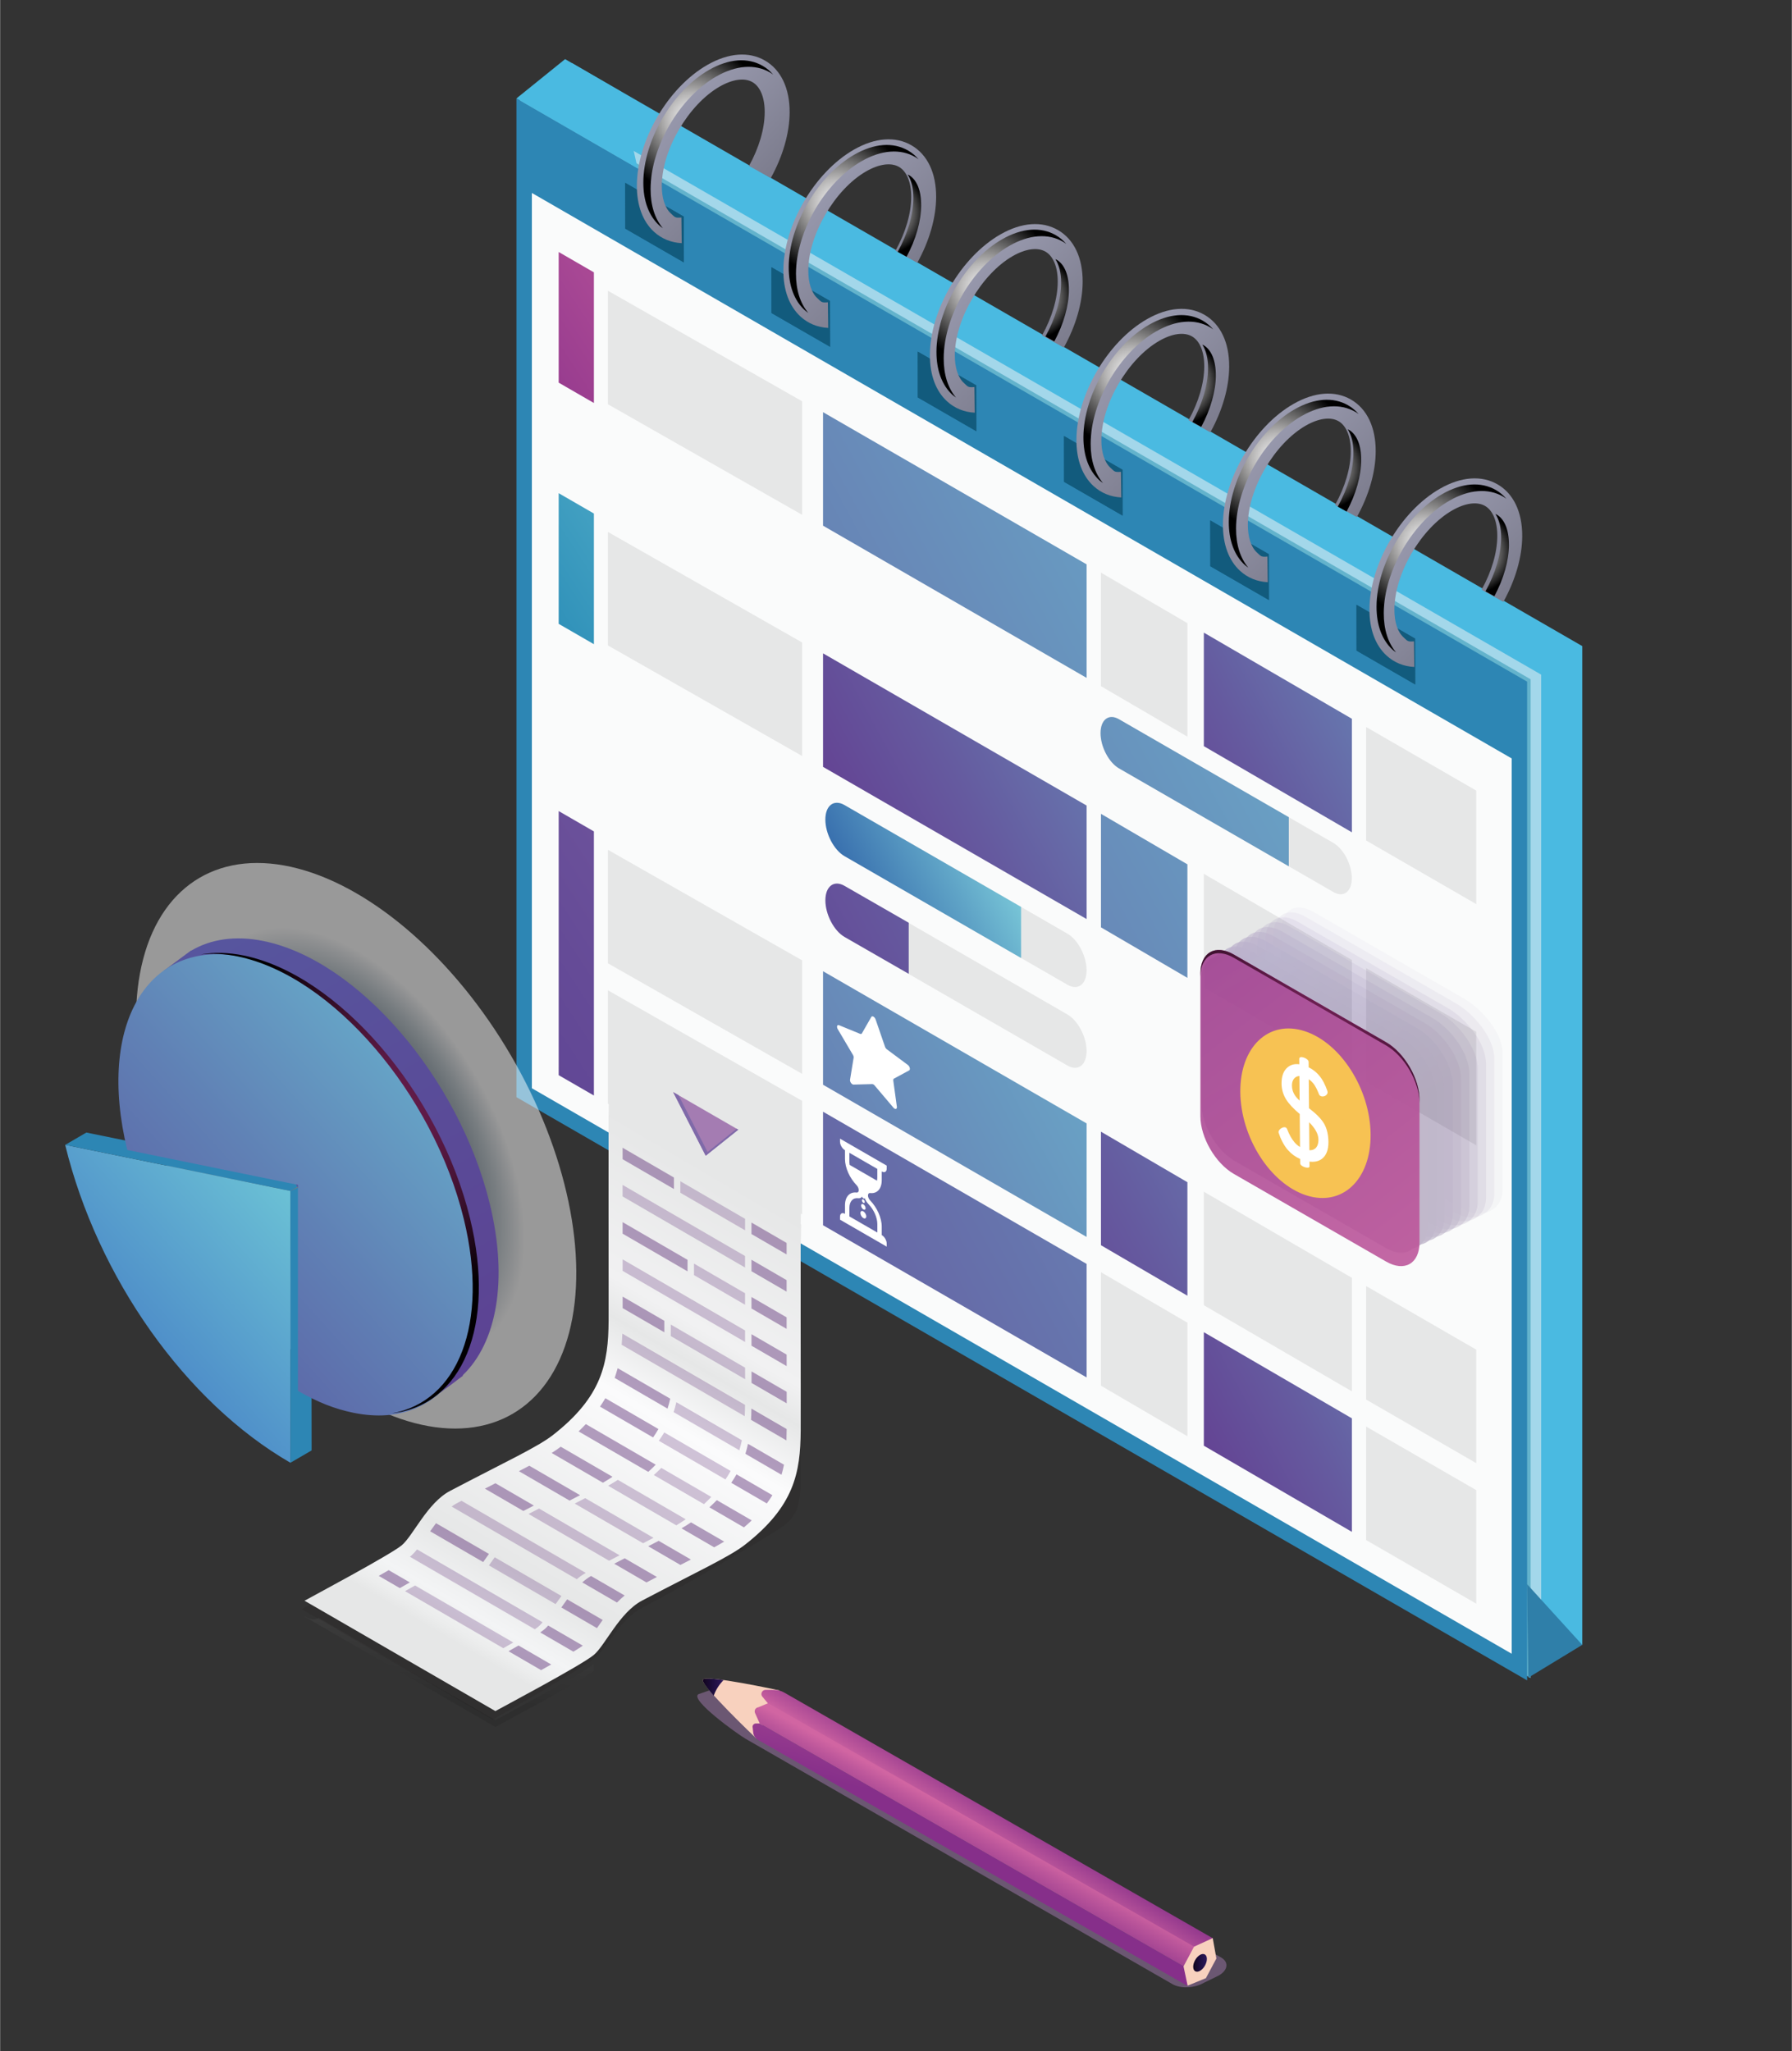
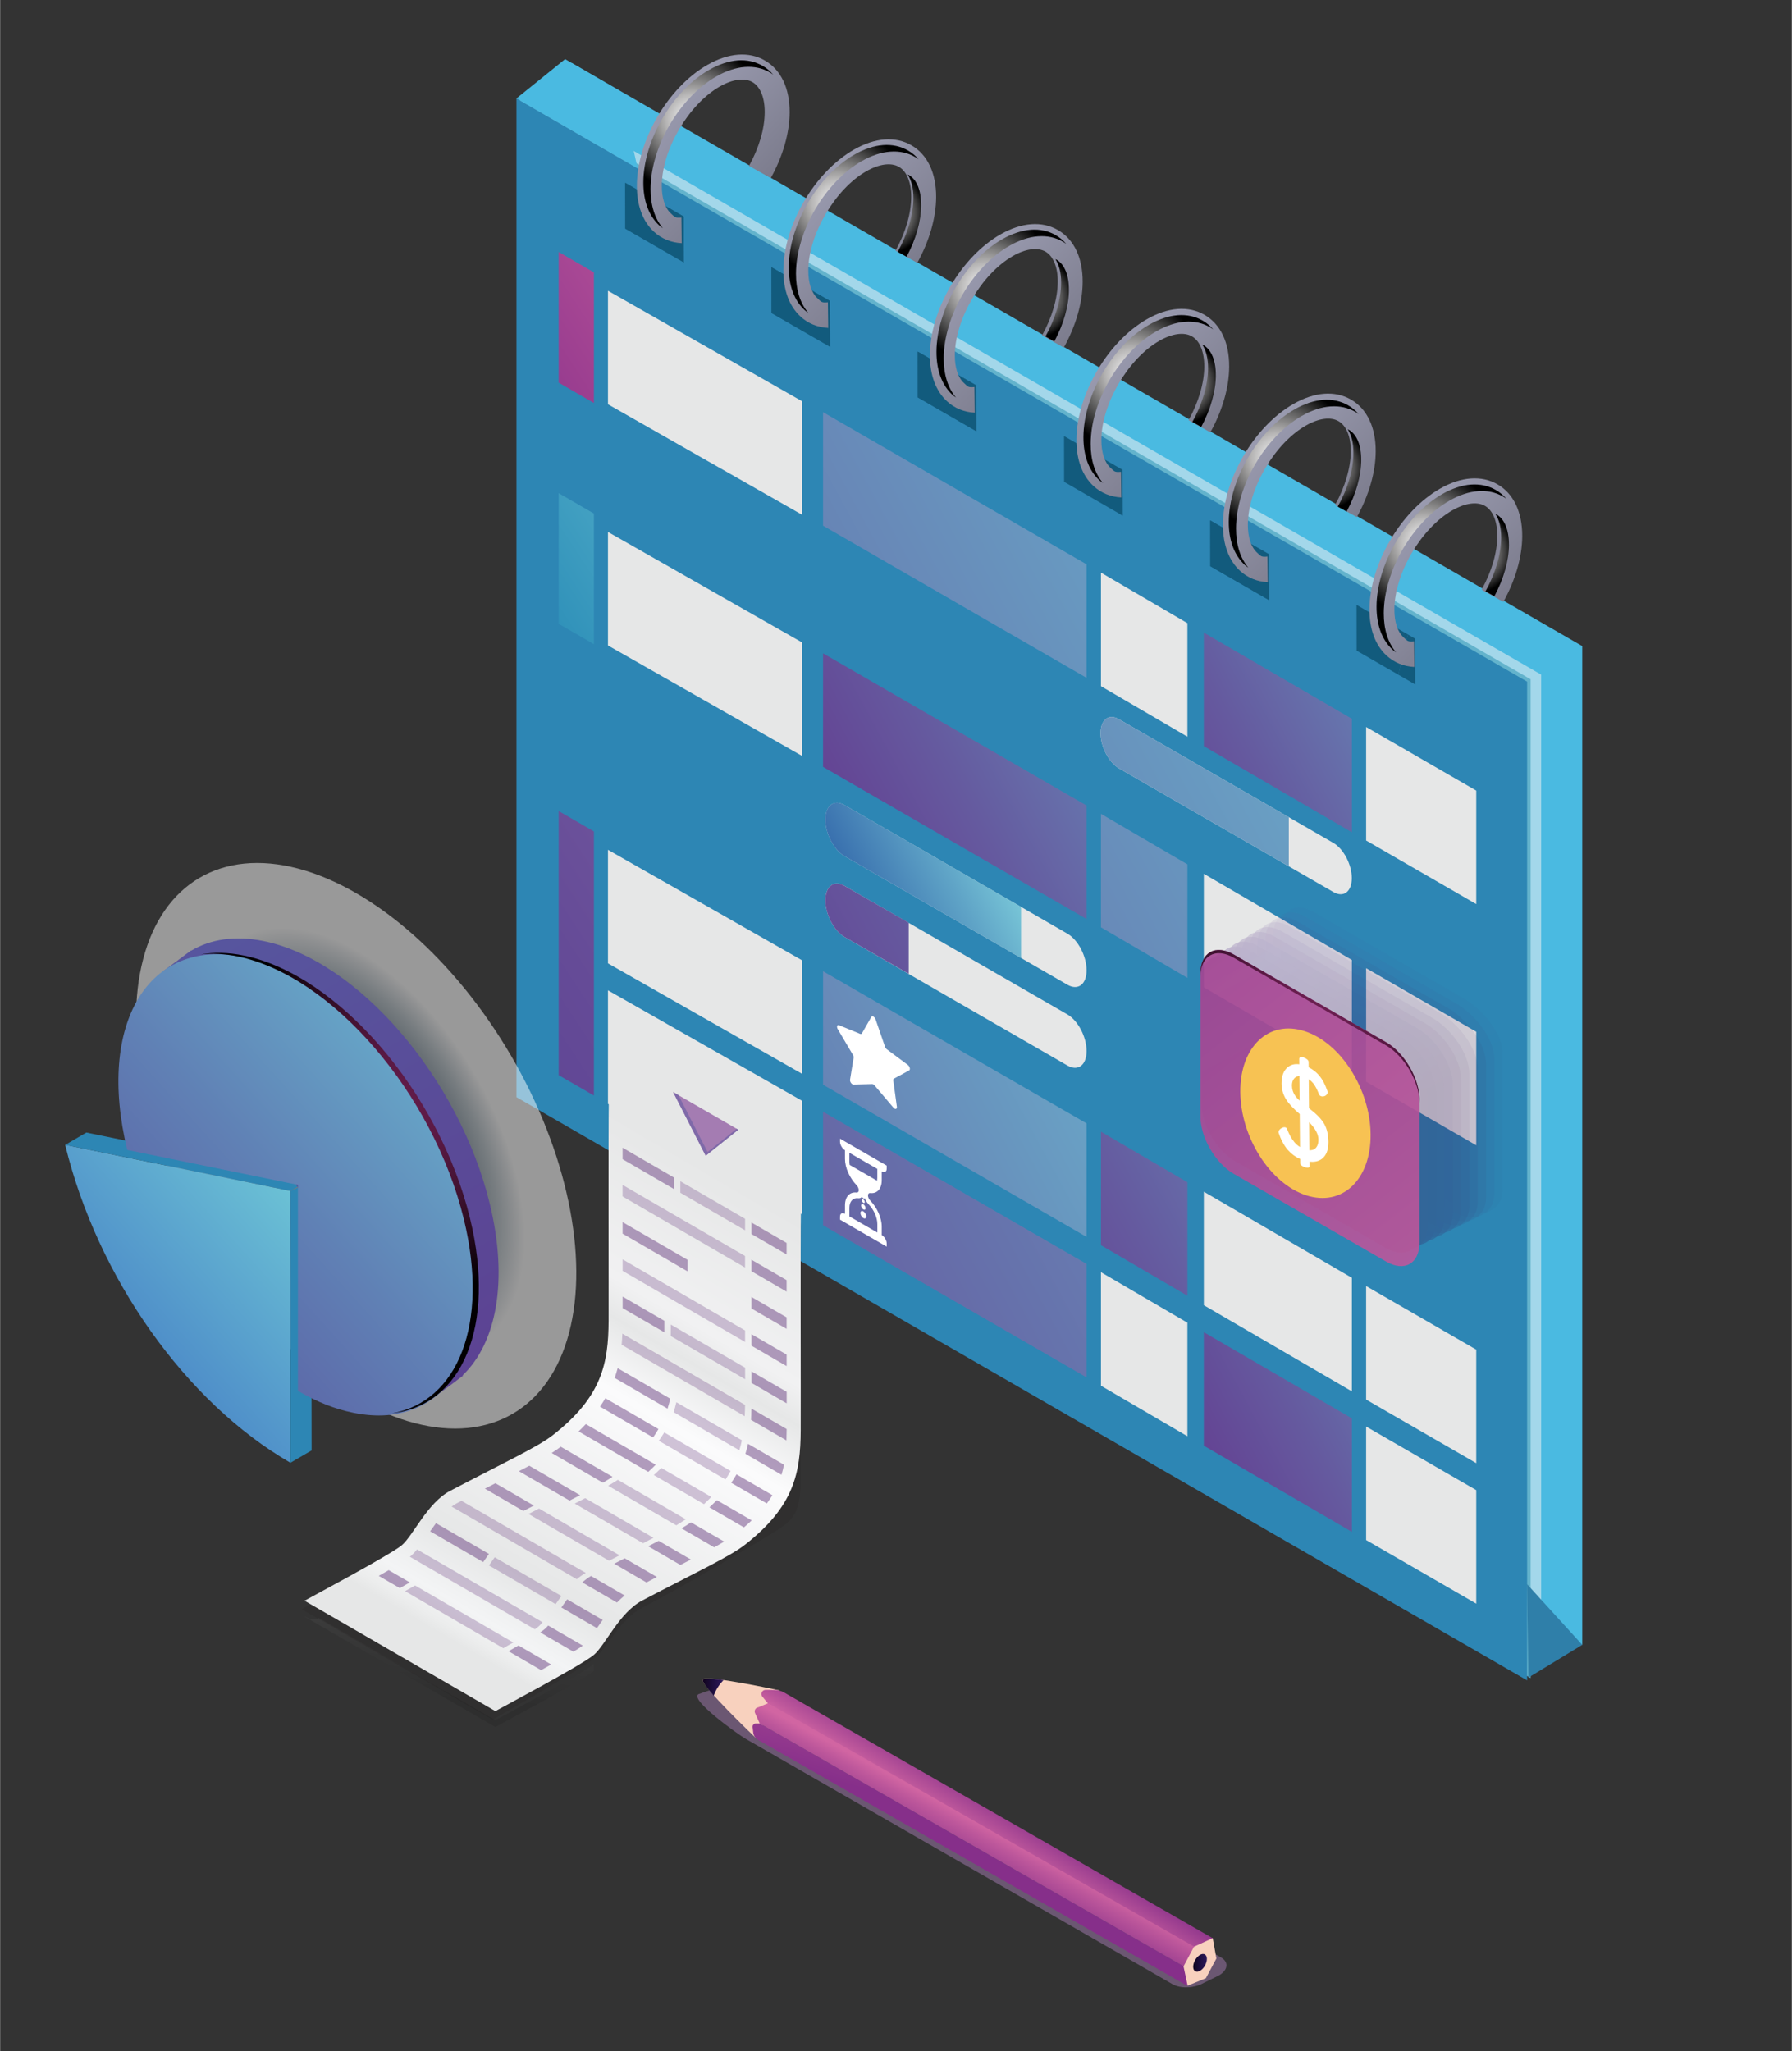
<svg xmlns="http://www.w3.org/2000/svg" xmlns:xlink="http://www.w3.org/1999/xlink" width="26.85cm" height="30.73cm" viewBox="0 0 761.06 871.18">
  <rect x="0" y="0" width="761.06" height="871.18" fill="#333333" stroke="none" />
  <defs>
    <style>
      .bz {
        fill: url(#c);
      }

      .bz, .ca, .cb, .cc, .cd, .ce, .cf, .cg, .ch, .ci, .cj, .ck, .cl, .cm, .cn, .co, .cp, .cq, .cr, .cs, .ct, .cu, .cv, .cw, .cx, .cy, .cz, .da, .db, .dc, .dd, .de, .df, .dg, .dh, .di, .dj, .dk, .dl, .dm, .dn, .do, .dp, .dq, .dr, .ds, .dt, .du, .dv, .dw, .dx, .dy, .dz, .ea, .eb, .ec, .ed, .ee, .ef, .eg, .eh, .ei, .ej, .ek, .el, .em, .en, .eo, .ep, .eq, .er, .es, .et, .eu, .ev {
        stroke-width: 0px;
      }

      .ca {
        fill: url(#ar);
      }

      .ca, .cc, .ct, .db, .dp, .du, .ea, .ed, .eh, .en, .es, .eu {
        mix-blend-mode: screen;
      }

      .ew, .cr {
        fill: #125b7d;
      }

      .cb {
        fill: #f7c253;
      }

      .cc {
        fill: url(#ax);
      }

      .cd {
        fill: url(#br);
      }

      .ex {
        clip-path: url(#t);
      }

      .ce {
        fill: url(#i);
      }

      .ce, .cx {
        opacity: .9;
      }

      .cf {
        fill: url(#bg);
        opacity: .45;
      }

      .cg {
        fill: #4abae1;
      }

      .ch {
        fill: url(#by);
      }

      .ch, .er {
        mix-blend-mode: color-dodge;
      }

      .ci {
        fill: url(#bf);
        opacity: .36;
      }

      .cj {
        fill: url(#e);
      }

      .ey {
        clip-path: url(#z);
      }

      .ck {
        fill: url(#bd);
        opacity: .18;
      }

      .cl {
        fill: url(#g);
      }

      .cm {
        fill: #231e1f;
        opacity: .2;
      }

      .cm, .cv, .do, .ez, .ef, .fa {
        mix-blend-mode: multiply;
      }

      .fb {
        isolation: isolate;
      }

      .cn {
        fill: url(#ah);
      }

      .co {
        fill: url(#be);
        opacity: .27;
      }

      .cp {
        fill: url(#l);
      }

      .cq {
        fill: #e6e7e7;
      }

      .cs {
        fill: url(#b);
      }

      .ct {
        fill: url(#an);
      }

      .cu, .df {
        fill: #6b4083;
      }

      .cu, .do, .ef {
        opacity: .5;
      }

      .cv, .do {
        fill: #a47cb2;
      }

      .fc {
        clip-path: url(#ac);
      }

      .cw {
        fill: url(#ay);
      }

      .cx {
        fill: url(#bn);
      }

      .cy {
        fill: url(#bc);
        opacity: .09;
      }

      .cz {
        fill: url(#bi);
        opacity: .64;
      }

      .da {
        fill: url(#az);
      }

      .db {
        fill: url(#ba);
        opacity: .1;
      }

      .dc {
        fill: url(#n);
      }

      .dd {
        fill: url(#bv);
      }

      .de {
        fill: url(#bt);
      }

      .df, .ez {
        opacity: .3;
      }

      .dg {
        fill: url(#h);
      }

      .dh {
        fill: #fff;
      }

      .di {
        fill: url(#bp);
      }

      .dj {
        fill: url(#bx);
      }

      .dk {
        fill: #a3d7ea;
      }

      .dl {
        fill: url(#j);
      }

      .dm {
        fill: url(#bk);
        opacity: .82;
      }

      .dn {
        fill: url(#bm);
      }

      .dp {
        fill: url(#aw);
      }

      .dq {
        fill: url(#bw);
      }

      .dr {
        fill: url(#al);
      }

      .ds {
        fill: #f8d1be;
      }

      .fd {
        clip-path: url(#af);
      }

      .dt {
        fill: #7f6aa9;
      }

      .du {
        fill: url(#as);
      }

      .dv {
        fill: url(#bl);
        opacity: .91;
      }

      .dw {
        fill: url(#d);
      }

      .fe {
        clip-path: url(#q);
      }

      .dx {
        fill: url(#aj);
      }

      .dy {
        fill: url(#am);
      }

      .dz {
        fill: url(#bh);
        opacity: .55;
      }

      .ea {
        fill: url(#aq);
      }

      .eb {
        fill: url(#f);
      }

      .ec {
        fill: #63b3cc;
      }

      .ed {
        fill: url(#ao);
      }

      .ee {
        fill: url(#bq);
      }

      .ef {
        fill: url(#bu);
      }

      .eg {
        fill: url(#m);
      }

      .eh {
        fill: url(#av);
      }

      .ei {
        fill: url(#ai);
      }

      .ej {
        fill: url(#bb);
        opacity: 0;
      }

      .ek {
        fill: url(#ak);
      }

      .el {
        fill: url(#bj);
        opacity: .73;
      }

      .em {
        fill: #fafbfb;
      }

      .en {
        fill: url(#at);
      }

      .eo {
        fill: #2d86b4;
      }

      .ep {
        fill: url(#bs);
      }

      .eq {
        fill: url(#k);
      }

      .er {
        fill: url(#bo);
      }

      .es {
        fill: url(#au);
      }

      .ff {
        clip-path: url(#w);
      }

      .et {
        fill: url(#o);
      }

      .eu {
        fill: url(#ap);
      }

      .ev {
        fill: #2f7fa9;
      }
    </style>
    <linearGradient id="b" data-name="New Gradient Swatch copy 9" x1="179.1" y1="182.41" x2="328.28" y2="83.96" gradientUnits="userSpaceOnUse">
      <stop offset=".04" stop-color="#862f8a" />
      <stop offset=".29" stop-color="#953a8e" />
      <stop offset=".79" stop-color="#bd579b" />
      <stop offset="1" stop-color="#d165a2" />
    </linearGradient>
    <linearGradient id="c" data-name="New Gradient Swatch copy 26" x1="25.3" y1="438" x2="591.48" y2="130.47" gradientUnits="userSpaceOnUse">
      <stop offset=".03" stop-color="#63378d" />
      <stop offset=".31" stop-color="#655a9f" />
      <stop offset=".93" stop-color="#6ab5cf" />
      <stop offset="1" stop-color="#6bc1d5" />
    </linearGradient>
    <linearGradient id="d" data-name="New Gradient Swatch copy 26" x1="463.82" y1="353.96" x2="676.04" y2="238.69" xlink:href="#c" />
    <linearGradient id="e" data-name="New Gradient Swatch copy 26" x1="92.87" y1="562.39" x2="659.05" y2="254.86" xlink:href="#c" />
    <linearGradient id="f" data-name="New Gradient Swatch copy 7" x1="179.1" y1="284.85" x2="328.28" y2="186.39" gradientUnits="userSpaceOnUse">
      <stop offset=".04" stop-color="#1e83b1" />
      <stop offset=".29" stop-color="#2d8fb8" />
      <stop offset=".77" stop-color="#55afca" />
      <stop offset="1" stop-color="#6bc1d5" />
    </linearGradient>
    <linearGradient id="g" data-name="New Gradient Swatch copy 26" x1="332.52" y1="373.56" x2="571.73" y2="243.63" xlink:href="#c" />
    <linearGradient id="h" data-name="New Gradient Swatch copy 26" x1="106.12" y1="586.79" x2="672.3" y2="279.26" xlink:href="#c" />
    <linearGradient id="i" data-name="未命名漸層 57" x1="369.32" y1="387.33" x2="419.9" y2="359.85" gradientUnits="userSpaceOnUse">
      <stop offset="0" stop-color="#2663a8" />
      <stop offset=".63" stop-color="#509cc3" />
      <stop offset="1" stop-color="#6bc1d5" />
    </linearGradient>
    <linearGradient id="j" data-name="New Gradient Swatch copy 26" x1="285.28" y1="440.52" x2="608.82" y2="264.78" xlink:href="#c" />
    <linearGradient id="k" data-name="New Gradient Swatch copy 13" x1="125.59" y1="483.52" x2="396.4" y2="304.78" gradientUnits="userSpaceOnUse">
      <stop offset=".04" stop-color="#563c90" />
      <stop offset=".43" stop-color="#654b97" />
      <stop offset="1" stop-color="#8368a7" />
    </linearGradient>
    <linearGradient id="l" data-name="New Gradient Swatch copy 26" x1="124.89" y1="621.35" x2="530.52" y2="401.02" xlink:href="#c" />
    <linearGradient id="m" data-name="New Gradient Swatch copy 26" x1="400.38" y1="561.97" x2="657.49" y2="422.31" xlink:href="#c" />
    <linearGradient id="n" data-name="New Gradient Swatch copy 26" x1="149.92" y1="667.43" x2="716.1" y2="359.9" xlink:href="#c" />
    <linearGradient id="o" data-name="New Gradient Swatch copy 26" x1="488.35" y1="637.75" x2="693.93" y2="526.08" xlink:href="#c" />
    <clipPath id="q">
      <polygon id="r" data-name="SVGID" class="cr" points="601.02 271.24 576.15 256.89 576.18 276.34 601.06 290.69 601.02 271.24" />
    </clipPath>
    <clipPath id="t">
      <polygon id="u" data-name="SVGID" class="cr" points="538.9 235.39 514.02 221.05 514.06 240.5 538.93 254.84 538.9 235.39" />
    </clipPath>
    <clipPath id="w">
      <polygon id="x" data-name="SVGID" class="cr" points="476.77 199.54 451.9 185.2 451.93 204.65 476.8 218.99 476.77 199.54" />
    </clipPath>
    <clipPath id="z">
      <polygon id="aa" data-name="SVGID" class="cr" points="414.64 163.7 389.77 149.35 389.8 168.8 414.67 183.15 414.64 163.7" />
    </clipPath>
    <clipPath id="ac">
      <polygon id="ad" data-name="SVGID" class="cr" points="352.51 127.85 327.64 113.51 327.67 132.96 352.55 147.3 352.51 127.85" />
    </clipPath>
    <clipPath id="af">
      <polygon id="ag" data-name="SVGID" class="cr" points="290.38 92 265.51 77.66 265.55 97.11 290.42 111.45 290.38 92" />
    </clipPath>
    <linearGradient id="ah" x1="1592.51" y1="264" x2="1517.05" y2="192.19" gradientTransform="translate(-959.61 -9.36) rotate(.21)" gradientUnits="userSpaceOnUse">
      <stop offset="0" stop-color="#7d7d8e" />
      <stop offset=".53" stop-color="#9b9cb1" />
      <stop offset="1" stop-color="#d3d1d7" />
    </linearGradient>
    <linearGradient id="ai" x1="1530.14" y1="228.23" x2="1454.69" y2="156.42" xlink:href="#ah" />
    <linearGradient id="aj" x1="1467.78" y1="192.45" x2="1392.32" y2="120.64" xlink:href="#ah" />
    <linearGradient id="ak" x1="1405.41" y1="156.68" x2="1329.96" y2="84.86" xlink:href="#ah" />
    <linearGradient id="al" x1="1343.05" y1="120.9" x2="1267.59" y2="49.09" xlink:href="#ah" />
    <linearGradient id="am" x1="1280.68" y1="85.13" x2="1205.23" y2="13.31" xlink:href="#ah" />
    <radialGradient id="an" cx="1565.42" cy="234.19" fx="1565.42" fy="234.19" r="31.88" gradientTransform="translate(-959.61 -9.36) rotate(.21)" gradientUnits="userSpaceOnUse">
      <stop offset="0" stop-color="#fff" />
      <stop offset=".33" stop-color="#b7b6b6" />
      <stop offset="1" stop-color="#000" />
    </radialGradient>
    <radialGradient id="ao" cx="1586.14" cy="238.06" fx="1586.14" fy="238.06" r="17.61" xlink:href="#an" />
    <radialGradient id="ap" cx="1502.54" cy="198.45" fx="1502.54" fy="198.45" r="31.88" xlink:href="#an" />
    <radialGradient id="aq" cx="1523.26" cy="202.32" fx="1523.26" fy="202.32" r="17.61" xlink:href="#an" />
    <radialGradient id="ar" cx="1440.65" cy="162.71" fx="1440.65" fy="162.71" r="31.88" xlink:href="#an" />
    <radialGradient id="as" cx="1461.37" cy="166.58" fx="1461.37" fy="166.58" r="17.61" xlink:href="#an" />
    <radialGradient id="at" cx="1378.1" cy="126.64" fx="1378.1" fy="126.64" r="31.88" xlink:href="#an" />
    <radialGradient id="au" cx="1398.83" cy="130.51" fx="1398.83" fy="130.51" r="17.61" xlink:href="#an" />
    <radialGradient id="av" cx="1315.22" cy="90.91" fx="1315.22" fy="90.91" r="31.88" xlink:href="#an" />
    <radialGradient id="aw" cx="1335.95" cy="94.78" fx="1335.95" fy="94.78" r="17.61" xlink:href="#an" />
    <radialGradient id="ax" cx="1253.34" cy="55.17" fx="1253.34" fy="55.17" r="31.88" xlink:href="#an" />
    <linearGradient id="ay" x1="197.31" y1="716.74" x2="320.31" y2="507.2" gradientUnits="userSpaceOnUse">
      <stop offset=".06" stop-color="#e6e7e7" />
      <stop offset=".08" stop-color="#eceded" />
      <stop offset=".12" stop-color="#f3f4f5" />
      <stop offset=".22" stop-color="#e6e7e7" />
      <stop offset=".58" stop-color="#fbfbfc" />
      <stop offset=".69" stop-color="#e6e7e7" />
      <stop offset=".75" stop-color="#f1f1f2" />
      <stop offset="1" stop-color="#e6e7e7" />
    </linearGradient>
    <linearGradient id="az" x1="258.12" y1="565.67" x2="258.75" y2="564.6" gradientUnits="userSpaceOnUse">
      <stop offset=".06" stop-color="#e6e7e7" />
      <stop offset=".08" stop-color="#eceded" />
      <stop offset=".12" stop-color="#f3f4f5" />
      <stop offset=".22" stop-color="#e6e7e7" />
      <stop offset=".58" stop-color="#fbfbfc" />
      <stop offset=".69" stop-color="#e6e7e7" />
      <stop offset="1" stop-color="#e6e7e7" />
    </linearGradient>
    <linearGradient id="ba" data-name="Linear Gradient 1" x1="193.48" y1="664.75" x2="188.81" y2="721.56" gradientUnits="userSpaceOnUse">
      <stop offset="0" stop-color="#fff" />
      <stop offset="1" stop-color="#000" />
    </linearGradient>
    <linearGradient id="bb" x1="1578.09" y1="326.88" x2="1658.2" y2="479.63" gradientTransform="translate(-1047.69)" gradientUnits="userSpaceOnUse">
      <stop offset=".01" stop-color="#862f8a" />
      <stop offset=".43" stop-color="#51388e" />
      <stop offset=".9" stop-color="#3b1a5c" />
    </linearGradient>
    <linearGradient id="bc" x1="1574.82" y1="329.06" x2="1654.74" y2="481.45" xlink:href="#bb" />
    <linearGradient id="bd" x1="1571.55" y1="331.24" x2="1651.28" y2="483.26" xlink:href="#bb" />
    <linearGradient id="be" x1="1568.29" y1="333.42" x2="1647.82" y2="485.07" xlink:href="#bb" />
    <linearGradient id="bf" x1="1565.03" y1="335.59" x2="1644.37" y2="486.89" xlink:href="#bb" />
    <linearGradient id="bg" x1="1561.76" y1="337.77" x2="1640.92" y2="488.7" xlink:href="#bb" />
    <linearGradient id="bh" x1="1558.51" y1="339.95" x2="1637.47" y2="490.51" xlink:href="#bb" />
    <linearGradient id="bi" x1="1555.25" y1="342.12" x2="1634.02" y2="492.32" xlink:href="#bb" />
    <linearGradient id="bj" x1="1552" y1="344.29" x2="1630.57" y2="494.13" xlink:href="#bb" />
    <linearGradient id="bk" x1="1548.74" y1="346.47" x2="1627.13" y2="495.94" xlink:href="#bb" />
    <linearGradient id="bl" x1="1545.49" y1="348.64" x2="1623.69" y2="497.74" xlink:href="#bb" />
    <linearGradient id="bm" x1="1542.25" y1="350.8" x2="1620.25" y2="499.55" xlink:href="#bb" />
    <linearGradient id="bn" data-name="New Gradient Swatch copy 9" x1="1410.87" y1="223.77" x2="1714.15" y2="611.29" gradientTransform="translate(-1047.69)" xlink:href="#b" />
    <radialGradient id="bo" cx="1604.05" cy="435.99" fx="1604.05" fy="435.99" r="87.58" gradientTransform="translate(-1047.69)" gradientUnits="userSpaceOnUse">
      <stop offset="0" stop-color="#6e2053" />
      <stop offset=".17" stop-color="#681e4e" />
      <stop offset=".37" stop-color="#591943" />
      <stop offset=".6" stop-color="#3f1230" />
      <stop offset=".84" stop-color="#1c0716" />
      <stop offset="1" stop-color="#020002" />
    </radialGradient>
    <linearGradient id="bp" data-name="New Gradient Swatch copy 9" x1="2325.56" y1="761.2" x2="2336.94" y2="779.63" gradientTransform="translate(2751) rotate(-180) scale(1 -1)" xlink:href="#b" />
    <linearGradient id="bq" data-name="New Gradient Swatch copy 9" x1="2344.68" y1="795.11" x2="2333.84" y2="775.06" gradientTransform="translate(2751) rotate(-180) scale(1 -1)" xlink:href="#b" />
    <linearGradient id="br" data-name="New Gradient Swatch copy 9" x1="2335.54" y1="774.41" x2="2320.68" y2="714.96" gradientTransform="translate(2751) rotate(-180) scale(1 -1)" xlink:href="#b" />
    <linearGradient id="bs" x1="2443.7" y1="716.55" x2="2452.57" y2="716.55" gradientTransform="translate(2751) rotate(-180) scale(1 -1)" gradientUnits="userSpaceOnUse">
      <stop offset="0" stop-color="#2f1b5d" />
      <stop offset=".18" stop-color="#281551" />
      <stop offset=".49" stop-color="#1e0e40" />
      <stop offset="1" stop-color="#10041d" />
    </linearGradient>
    <linearGradient id="bt" x1="2238.41" y1="833.66" x2="2244.22" y2="833.66" xlink:href="#bs" />
    <radialGradient id="bu" cx="8361.3" cy="2617.93" fx="8361.3" fy="2617.93" r="81.84" gradientTransform="translate(5605.42 5504.12) rotate(-119.69) scale(1 -.86) skewX(-26.42)" gradientUnits="userSpaceOnUse">
      <stop offset="0" stop-color="#f5f6f9" />
      <stop offset=".14" stop-color="#f0f2f5" />
      <stop offset=".29" stop-color="#e2e6eb" />
      <stop offset=".45" stop-color="#ccd3da" />
      <stop offset=".62" stop-color="#acb9c2" />
      <stop offset=".71" stop-color="#97a7b2" />
      <stop offset=".76" stop-color="#a1afb9" />
      <stop offset=".84" stop-color="#bcc7ce" />
      <stop offset=".95" stop-color="#e9ecef" />
      <stop offset="1" stop-color="#fff" />
    </radialGradient>
    <linearGradient id="bv" data-name="未命名漸層 43" x1="62.2" y1="565.77" x2="125.59" y2="508.35" gradientUnits="userSpaceOnUse">
      <stop offset="0" stop-color="#4f8fc9" />
      <stop offset="1" stop-color="#6bc1d5" />
    </linearGradient>
    <linearGradient id="bw" data-name="未命名漸層 3" x1="598.36" y1="583.78" x2="492.13" y2="404.47" gradientTransform="translate(-406.94)" gradientUnits="userSpaceOnUse">
      <stop offset="0" stop-color="#5c4393" />
      <stop offset="1" stop-color="#57559e" />
    </linearGradient>
    <linearGradient id="bx" data-name="未命名漸層 30" x1="463.1" y1="566.94" x2="627.6" y2="417.95" gradientTransform="translate(-406.94)" gradientUnits="userSpaceOnUse">
      <stop offset=".02" stop-color="#5b5ea3" />
      <stop offset=".4" stop-color="#6081b5" />
      <stop offset="1" stop-color="#6bc1d5" />
    </linearGradient>
    <radialGradient id="by" cx="563.93" cy="477.75" fx="563.93" fy="477.75" r="80.78" gradientTransform="translate(-406.94)" xlink:href="#bo" />
  </defs>
  <g class="fb">
    <g id="a" data-name="Capa 3">
      <g>
        <polygon class="cg" points="672.03 698.6 242.73 450.89 242.73 26.7 672.03 274.41 672.03 698.6" />
        <path class="dk" d="m650.81,708.54l-425.53-245.53V38.82l429.3,247.71v419.83c0,1.93-2.09,3.14-3.77,2.18Z" />
        <polygon class="ec" points="650.1 712.7 220.8 464.99 220.8 40.81 650.1 288.51 650.1 712.7" />
        <polygon class="eo" points="648.61 713.69 219.31 465.99 219.31 41.8 648.61 289.51 648.61 713.69" />
-         <polygon class="em" points="225.86 462.2 225.86 81.95 642.06 322.13 642.06 702.38 225.86 462.2" />
        <g>
          <polygon class="cs" points="252.21 171.16 237.25 162.52 237.25 107.03 252.21 115.67 252.21 171.16" />
          <polygon class="bz" points="461.49 287.91 349.54 223.27 349.54 175.06 461.49 239.69 461.49 287.91" />
          <polygon class="cq" points="504.31 312.88 467.59 291.43 467.59 243.21 504.31 264.67 504.31 312.88" />
          <polygon class="dw" points="574.18 353.5 511.29 316.91 511.29 268.69 574.18 305.28 574.18 353.5" />
          <polygon class="cq" points="627 383.99 580.22 356.98 580.22 308.77 627 335.78 627 383.99" />
          <polygon class="cq" points="340.66 218.65 258.18 171.71 258.18 123.49 340.66 170.43 340.66 218.65" />
          <path class="cq" d="m566.32,378.87l-91.07-52.53c-4.32-2.49-7.82-9.19-7.82-14.95h0c0-5.76,3.5-8.41,7.82-5.91l91.07,52.53c4.32,2.49,7.82,9.19,7.82,14.95h0c0,5.76-3.5,8.41-7.82,5.91Z" />
          <path class="cj" d="m547.38,347.08l-72.14-41.61c-4.32-2.49-7.82.15-7.82,5.91s3.5,12.45,7.82,14.95l72.14,41.61v-20.86Z" />
        </g>
        <g>
          <polygon class="eb" points="252.21 273.6 237.25 264.96 237.25 209.47 252.21 218.11 252.21 273.6" />
          <polygon class="cl" points="461.49 390.34 349.54 325.71 349.54 277.49 461.49 342.13 461.49 390.34" />
          <polygon class="dg" points="504.31 415.32 467.59 393.86 467.59 345.65 504.31 367.1 504.31 415.32" />
          <polygon class="cq" points="574.18 455.93 511.29 419.34 511.29 371.13 574.18 407.72 574.18 455.93" />
          <polygon class="cq" points="627 486.43 580.22 459.42 580.22 411.2 627 438.21 627 486.43" />
          <polygon class="cq" points="340.66 321.08 258.18 274.14 258.18 225.93 340.66 272.87 340.66 321.08" />
          <path class="cq" d="m453.35,418.24l-94.68-54.61c-4.49-2.59-8.13-9.55-8.13-15.54h0c0-5.99,3.64-8.74,8.13-6.15l94.68,54.61c4.49,2.59,8.13,9.55,8.13,15.54h0c0,5.99-3.64,8.74-8.13,6.15Z" />
          <path class="ce" d="m433.66,385.19l-75-43.26c-4.49-2.59-8.13.16-8.13,6.15s3.64,12.95,8.13,15.54l75,43.26v-21.69Z" />
          <path class="cq" d="m453.35,452.55l-94.68-54.61c-4.49-2.59-8.13-9.55-8.13-15.54h0c0-5.99,3.64-8.74,8.13-6.15l94.68,54.61c4.49,2.59,8.13,9.55,8.13,15.54h0c0,5.99-3.64,8.74-8.13,6.15Z" />
          <path class="dl" d="m385.93,391.91l-27.26-15.66c-4.49-2.59-8.13.16-8.13,6.15s3.64,12.95,8.13,15.54l27.26,15.66v-21.69Z" />
        </g>
        <g>
          <polygon class="eq" points="252.21 465.29 237.25 456.65 237.25 344.48 252.21 353.12 252.21 465.29" />
          <polygon class="cp" points="461.49 525.35 349.54 460.71 349.54 412.5 461.49 477.13 461.49 525.35" />
          <polygon class="eg" points="504.31 550.32 467.59 528.87 467.59 480.65 504.31 502.11 504.31 550.32" />
          <polygon class="cq" points="574.18 590.94 511.29 554.35 511.29 506.14 574.18 542.72 574.18 590.94" />
          <polygon class="cq" points="627 621.43 580.22 594.42 580.22 546.21 627 573.22 627 621.43" />
          <polygon class="cq" points="340.66 456.09 258.18 409.15 258.18 360.94 340.66 407.88 340.66 456.09" />
          <polygon class="dc" points="461.49 585.02 349.54 520.39 349.54 472.17 461.49 536.81 461.49 585.02" />
          <polygon class="cq" points="504.31 610 467.59 588.54 467.59 540.33 504.31 561.78 504.31 610" />
          <polygon class="et" points="574.18 650.61 511.29 614.02 511.29 565.81 574.18 602.4 574.18 650.61" />
          <polygon class="cq" points="627 681.1 580.22 654.09 580.22 605.88 627 632.89 627 681.1" />
          <polygon class="cq" points="340.66 515.76 258.18 468.82 258.18 420.61 340.66 467.55 340.66 515.76" />
        </g>
      </g>
      <g>
        <g>
          <g>
-             <polygon id="p" data-name="SVGID" class="ew" points="601.02 271.24 576.15 256.89 576.18 276.34 601.06 290.69 601.02 271.24" />
            <g class="fe">
              <polygon class="cr" points="573.87 257.11 573.36 259.24 573.03 257.19 573.87 257.11" />
              <polygon class="cr" points="587.79 255.8 599.49 261.91 599.59 262.55 592.76 291.46 589.42 291.78 577.72 285.67 573.36 259.24 573.87 257.11 587.79 255.8" />
              <polygon class="cr" points="592.76 291.46 599.59 262.55 604.18 290.39 592.76 291.46" />
            </g>
          </g>
          <g>
            <polygon id="s" data-name="SVGID" class="ew" points="538.9 235.39 514.02 221.05 514.06 240.5 538.93 254.84 538.9 235.39" />
            <g class="ex">
              <polygon class="cr" points="525.66 219.96 528.3 221.33 520.91 252.6 515.59 249.83 510.9 221.34 525.66 219.96" />
              <polygon class="cr" points="528.3 221.33 537.36 226.06 542.05 254.55 527.29 255.93 520.91 252.6 528.3 221.33" />
            </g>
          </g>
          <g>
            <polygon id="v" data-name="SVGID" class="ew" points="476.77 199.54 451.9 185.2 451.93 204.65 476.8 218.99 476.77 199.54" />
            <g class="ff">
-               <polygon class="cr" points="455.89 184.83 451.63 202.86 448.77 185.49 455.89 184.83" />
-               <polygon class="cr" points="463.53 184.11 475.23 190.21 477.86 206.17 474.79 219.18 465.16 220.08 453.47 213.98 451.63 202.86 455.89 184.83 463.53 184.11" />
              <polygon class="cr" points="474.79 219.18 477.86 206.17 479.92 218.7 474.79 219.18" />
            </g>
          </g>
          <g>
            <polygon id="y" data-name="SVGID" class="ew" points="414.64 163.7 389.77 149.35 389.8 168.8 414.67 183.15 414.64 163.7" />
            <g class="ey">
              <polygon class="cr" points="401.41 148.26 409.51 152.49 402.12 183.76 391.34 178.13 386.64 149.65 401.41 148.26" />
              <polygon class="cr" points="409.51 152.49 413.1 154.37 417.8 182.85 403.03 184.24 402.12 183.76 409.51 152.49" />
            </g>
          </g>
          <g>
            <polygon id="ab" data-name="SVGID" class="ew" points="352.51 127.85 327.64 113.51 327.67 132.96 352.55 147.3 352.51 127.85" />
            <g class="fc">
              <polygon class="cr" points="337.92 112.54 330.71 143.07 329.21 142.29 324.52 113.8 337.92 112.54" />
              <polygon class="cr" points="339.28 112.42 350.97 118.52 355.67 147.01 340.91 148.39 330.71 143.07 337.92 112.54 339.28 112.42" />
            </g>
          </g>
          <g>
            <polygon id="ae" data-name="SVGID" class="ew" points="290.38 92 265.51 77.66 265.55 97.11 290.42 111.45 290.38 92" />
            <g class="fd">
              <polygon class="cr" points="265.12 77.7 263.49 84.62 262.39 77.95 265.12 77.7" />
              <polygon class="cr" points="277.15 76.57 288.85 82.67 289.71 87.93 284.01 112.05 278.78 112.54 267.08 106.44 263.49 84.62 265.12 77.7 277.15 76.57" />
              <polygon class="cr" points="284.01 112.05 289.71 87.93 293.54 111.16 284.01 112.05" />
            </g>
          </g>
        </g>
        <g>
          <path class="cn" d="m636.09,205.74c-6.82-3.97-15.53-3.32-24.52,1.83-16.71,9.57-29.86,32.07-29.93,51.22-.03,8.46,2.49,15.26,7.28,19.66,3.23,2.96,7.26,4.59,11.77,4.83l-.14-10.89c-2.8.24-2.73-.15-4.47-1.74-2.5-2.3-3.87-6.49-3.85-11.82.05-15.2,11.32-34.46,24.6-42.07,5.5-3.15,10.57-3.82,13.93-1.87,3.32,1.93,5.21,6.6,5.18,12.8-.03,7-2.4,15.09-6.67,22.78l9.25,5.15c5.13-9.22,7.98-19.13,8.01-27.89.04-10.24-3.67-18.05-10.44-21.99Z" />
          <path class="ei" d="m573.85,169.74c-6.82-3.97-15.53-3.32-24.52,1.83-16.71,9.57-29.86,32.07-29.93,51.22-.03,8.46,2.49,15.26,7.28,19.66,3.23,2.96,7.26,4.59,11.77,4.83l-.14-10.89c-2.8.24-2.73-.15-4.47-1.74-2.5-2.3-3.87-6.49-3.85-11.82.05-15.2,11.32-34.46,24.6-42.07,5.5-3.15,10.57-3.82,13.93-1.87,3.32,1.93,5.21,6.6,5.18,12.8-.03,7-2.4,15.09-6.67,22.78l9.25,5.15c5.13-9.23,7.98-19.13,8.01-27.89.04-10.24-3.67-18.05-10.44-21.99Z" />
          <path class="dx" d="m511.62,133.74c-6.82-3.97-15.53-3.32-24.52,1.83-16.71,9.57-29.86,32.07-29.93,51.22-.03,8.46,2.49,15.26,7.28,19.66,3.23,2.96,7.26,4.59,11.77,4.83l-.14-10.89c-2.8.24-2.73-.15-4.47-1.74-2.5-2.3-3.87-6.49-3.85-11.82.05-15.2,11.32-34.46,24.6-42.07,5.5-3.15,10.57-3.83,13.93-1.87,3.32,1.93,5.21,6.6,5.18,12.8-.03,7-2.4,15.09-6.67,22.78l9.25,5.15c5.13-9.22,7.98-19.13,8.01-27.89.04-10.24-3.67-18.05-10.44-21.99Z" />
          <path class="ek" d="m449.38,97.74c-6.82-3.98-15.53-3.32-24.52,1.83-16.71,9.57-29.86,32.07-29.93,51.22-.03,8.46,2.49,15.26,7.28,19.66,3.23,2.96,7.26,4.59,11.77,4.83l-.14-10.89c-2.8.24-2.73-.15-4.47-1.74-2.5-2.3-3.87-6.49-3.85-11.82.05-15.2,11.32-34.46,24.6-42.07,5.5-3.15,10.57-3.82,13.93-1.87,3.32,1.93,5.21,6.6,5.18,12.8-.03,7-2.4,15.09-6.67,22.78l9.25,5.15c5.13-9.22,7.98-19.13,8.01-27.89.04-10.24-3.67-18.05-10.44-21.99Z" />
          <path class="dr" d="m387.14,61.74c-6.82-3.97-15.53-3.32-24.52,1.83-16.71,9.57-29.86,32.07-29.93,51.22-.03,8.46,2.49,15.26,7.28,19.66,3.23,2.96,7.26,4.59,11.77,4.83l-.14-10.89c-2.8.24-2.73-.15-4.47-1.74-2.5-2.3-3.87-6.49-3.85-11.82.05-15.2,11.32-34.46,24.6-42.07,5.5-3.15,10.57-3.82,13.93-1.87,3.32,1.93,5.21,6.6,5.18,12.8-.03,7-2.4,15.09-6.67,22.78l9.25,5.15c5.13-9.22,7.98-19.13,8.01-27.89.04-10.24-3.67-18.05-10.44-21.99Z" />
          <path class="dy" d="m324.91,25.74c-6.82-3.97-15.53-3.32-24.52,1.83-16.71,9.57-29.86,32.07-29.93,51.22-.03,8.46,2.49,15.26,7.28,19.66,3.23,2.96,7.26,4.59,11.77,4.83l-.14-10.89c-2.8.24-2.73-.15-4.47-1.74-2.5-2.3-3.87-6.49-3.85-11.82.05-15.2,11.32-34.46,24.6-42.07,5.5-3.15,10.57-3.82,13.93-1.87,3.32,1.93,5.21,6.6,5.18,12.8-.03,7-2.4,15.09-6.67,22.78l9.25,5.15c5.13-9.22,7.98-19.13,8.01-27.89.04-10.24-3.67-18.05-10.44-21.99Z" />
        </g>
        <path class="ct" d="m587.72,260.37c.06-17.84,12.31-38.81,27.89-47.73,8.38-4.8,16.49-5.41,22.85-1.71.48.28.91.62,1.36.94-1.27-1.48-2.74-2.74-4.43-3.72-6.36-3.7-14.47-3.1-22.85,1.71-15.57,8.92-27.82,29.88-27.89,47.73-.03,7.89,2.32,14.22,6.78,18.32.48.44,1,.79,1.52,1.17-3.45-4.07-5.25-9.79-5.23-16.7Z" />
-         <path class="ed" d="m640.89,231.36c.02-6.21-1.87-10.87-5.18-12.8-.17-.1-.37-.16-.55-.25,1.57,2.42,2.45,5.88,2.43,10.06-.03,7-2.4,15.09-6.67,22.78l3.77,2.1c3.97-7.42,6.18-15.15,6.21-21.88Z" />
+         <path class="ed" d="m640.89,231.36c.02-6.21-1.87-10.87-5.18-12.8-.17-.1-.37-.16-.55-.25,1.57,2.42,2.45,5.88,2.43,10.06-.03,7-2.4,15.09-6.67,22.78l3.77,2.1c3.97-7.42,6.18-15.15,6.21-21.88" />
        <path class="eu" d="m524.97,224.4c.06-17.84,12.31-38.81,27.89-47.73,8.38-4.8,16.49-5.41,22.85-1.71.48.28.91.62,1.36.94-1.27-1.48-2.74-2.74-4.43-3.72-6.36-3.7-14.47-3.1-22.85,1.71-15.57,8.92-27.82,29.88-27.89,47.73-.03,7.89,2.32,14.22,6.78,18.32.48.44,1,.79,1.52,1.17-3.45-4.07-5.25-9.79-5.23-16.7Z" />
        <path class="ea" d="m578.14,195.39c.02-6.21-1.87-10.87-5.18-12.8-.17-.1-.37-.16-.55-.25,1.58,2.42,2.45,5.88,2.43,10.06-.02,7-2.4,15.09-6.67,22.78l3.77,2.1c3.97-7.42,6.18-15.15,6.21-21.88Z" />
        <path class="ca" d="m463.21,188.44c.06-17.84,12.31-38.81,27.89-47.73,8.38-4.8,16.49-5.41,22.85-1.71.48.28.91.62,1.36.94-1.27-1.48-2.74-2.74-4.43-3.72-6.36-3.7-14.47-3.1-22.85,1.71-15.57,8.92-27.82,29.88-27.89,47.73-.03,7.89,2.32,14.22,6.78,18.32.48.44,1,.79,1.52,1.17-3.45-4.07-5.25-9.79-5.23-16.7Z" />
        <path class="du" d="m516.38,159.43c.02-6.21-1.87-10.87-5.18-12.8-.17-.1-.37-.16-.55-.25,1.58,2.42,2.45,5.88,2.43,10.06-.03,7-2.4,15.09-6.67,22.78l3.77,2.1c3.97-7.42,6.18-15.15,6.21-21.88Z" />
        <path class="en" d="m400.79,152.14c.06-17.84,12.31-38.81,27.89-47.73,8.38-4.8,16.49-5.41,22.85-1.71.48.28.91.62,1.36.94-1.27-1.48-2.74-2.74-4.43-3.72-6.36-3.7-14.47-3.1-22.85,1.71-15.57,8.92-27.82,29.88-27.89,47.73-.03,7.89,2.32,14.22,6.78,18.32.48.44,1,.79,1.52,1.17-3.45-4.07-5.25-9.79-5.23-16.7Z" />
        <path class="es" d="m453.97,123.13c.02-6.21-1.87-10.87-5.18-12.8-.17-.1-.37-.16-.55-.25,1.58,2.42,2.45,5.88,2.43,10.06-.02,7-2.4,15.09-6.67,22.78l3.77,2.1c3.97-7.42,6.18-15.15,6.21-21.88Z" />
        <path class="eh" d="m338.04,116.18c.06-17.84,12.31-38.81,27.89-47.73,8.38-4.8,16.49-5.41,22.85-1.71.48.28.91.62,1.36.94-1.27-1.48-2.74-2.74-4.43-3.72-6.36-3.7-14.47-3.1-22.85,1.71-15.57,8.92-27.82,29.88-27.89,47.73-.03,7.89,2.32,14.22,6.78,18.32.48.44,1,.79,1.52,1.17-3.45-4.07-5.25-9.79-5.23-16.7Z" />
        <path class="dp" d="m391.22,87.17c.02-6.21-1.87-10.87-5.18-12.8-.17-.1-.37-.16-.55-.25,1.58,2.42,2.45,5.88,2.43,10.06-.03,7-2.4,15.09-6.67,22.78l3.77,2.1c3.97-7.42,6.18-15.15,6.21-21.88Z" />
        <path class="cc" d="m276.28,80.22c.06-17.84,12.31-38.81,27.89-47.73,8.38-4.8,16.49-5.41,22.85-1.71.48.28.91.62,1.36.94-1.27-1.48-2.74-2.74-4.43-3.72-6.36-3.7-14.47-3.1-22.85,1.71-15.57,8.92-27.82,29.88-27.89,47.73-.03,7.89,2.32,14.22,6.78,18.32.48.44,1,.79,1.52,1.17-3.45-4.07-5.25-9.79-5.23-16.7Z" />
      </g>
      <g>
        <path class="cm" d="m340.13,520.02l-81.6-46.37c-.21,10.86-.02,81.55-.08,92.67-.1,18.01-2.79,32.19-23.58,48.46-6.61,5.18-20.1,11.35-43.78,23.79-9.61,5.05-14.81,14.64-19.67,18.75-4.71,3.99-41.19,24.95-43.3,26.18l81.06,46.87c1.51-.9,38.66-22.11,43.84-26.5,4.86-4.12,10.06-15.96,19.67-21.01,23.68-12.44,48.56-27.63,55.76-31.95,9.24-5.54,11.6-9.04,11.6-23.61,0-11.18-.13-96.62.08-107.28Z" />
        <path class="cw" d="m340.13,514.68l-81.6-46.37c-.21,10.86-.02,81.55-.08,92.67-.1,18.01-2.79,32.19-23.58,48.46-6.61,5.18-20.1,11.35-43.78,23.79-9.61,5.05-15.63,18.95-20.49,23.07-4.71,3.99-39.19,22.33-41.3,23.56l81.06,46.87c1.52-.9,36.66-19.49,41.84-23.88,4.86-4.12,10.88-18.02,20.49-23.06,23.68-12.44,37.17-18.61,43.78-23.79,20.79-16.27,23.48-30.46,23.58-48.46.06-11.18-.13-82.2.08-92.86Z" />
        <g>
          <path class="da" d="m258.45,564.83c0-.15,0-.29,0-.43-.03,1.34-.03,1.43-.02,1.47,0-.35.01-.68.02-1.03Z" />
          <path class="db" d="m252.19,706.71c-5.18,4.39-40.32,22.98-41.84,23.88l-75.06-43.4c-3.24,1.76-5.51-.87-6-.58l81.06,46.87c1.51-.9,36.66-19.49,41.84-23.88v-2.89Z" />
        </g>
        <g>
          <path class="df" d="m264.29,566.43c-.06,1.57-.16,3.14-.3,4.71l52.28,30.34c.08-1.57.12-3.17.14-4.8l-52.12-30.25Z" />
          <path class="cu" d="m319.15,566.66c0,1.66,0,3.3,0,4.89l14.92,8.66c0-.82,0-1.65,0-2.49,0-.79,0-1.59,0-2.39l-14.92-8.66Z" />
          <path class="cu" d="m319.14,524.12l14.92,8.66c0-1.71,0-3.33,0-4.88l-14.92-8.66c0,1.56,0,3.18,0,4.88Z" />
          <path class="cu" d="m319.17,587.36l14.92,8.66c0-1.53,0-3.17,0-4.89l-14.92-8.66c0,1.74,0,3.38,0,4.89Z" />
          <path class="df" d="m316.42,569.96c0-1.6,0-3.22,0-4.89l-52.01-30.19c0,1.67,0,3.31,0,4.89l52.01,30.19Z" />
          <path class="cu" d="m319.14,539.92l14.92,8.66c0-1.65,0-3.29,0-4.88l-14.92-8.66c0,1.6,0,3.24,0,4.88Z" />
          <path class="df" d="m316.4,533.45l-52.01-30.19c0,1.61,0,3.24,0,4.89l52.01,30.19c0-1.65,0-3.28,0-4.88Z" />
          <path class="cu" d="m334.06,559.51l-14.92-8.66c0,1.63,0,3.26,0,4.89l14.92,8.66c0-1.63,0-3.26,0-4.89Z" />
          <path class="cu" d="m260.84,664.14l13.69,7.95c1.53-.8,3.01-1.56,4.44-2.31l-13.68-7.94c-1.44.74-2.92,1.5-4.46,2.3Z" />
          <path class="cu" d="m275.28,656.72l13.67,7.94c1.56-.8,3.04-1.56,4.46-2.29l-13.69-7.95c-1.4.73-2.89,1.5-4.45,2.3Z" />
          <path class="cu" d="m301.28,640.2l14.66,8.51c1.17-1,2.28-1.99,3.3-2.97l-14.82-8.6c-.98,1.01-2.03,2.03-3.15,3.06Z" />
          <path class="cu" d="m289.42,649.12l13.87,8.05c1.58-.86,2.97-1.65,4.25-2.42l-14.08-8.17c-1.19.81-2.52,1.65-4.04,2.54Z" />
          <path class="cu" d="m318.97,603.05l15.02,8.72c.05-1.4.07-2.81.08-4.26,0-.17,0-.37,0-.57l-14.95-8.68c-.03,1.62-.07,3.23-.16,4.79Z" />
          <path class="cu" d="m316.56,617.46l15.33,8.9c.43-1.41.78-2.84,1.06-4.27l-15.28-8.87c-.3,1.43-.68,2.84-1.11,4.24Z" />
          <path class="cu" d="m310.54,629.77l15.11,8.77c.87-1.17,1.68-2.34,2.38-3.5l-15.25-8.85c-.68,1.2-1.41,2.39-2.24,3.59Z" />
          <path class="cu" d="m238.37,682.72l15.13,8.78c.77-1.12,1.59-2.29,2.44-3.47l-15.09-8.76c-.86,1.16-1.68,2.31-2.47,3.45Z" />
          <path class="df" d="m228.57,690.92c.59-.5,1.2-1.15,1.84-1.91l-53.31-30.94c-.87,1.05-1.74,2.02-2.65,2.79-.12.1-.27.21-.41.32l53.09,30.81c.59-.41,1.1-.78,1.44-1.07Z" />
          <path class="df" d="m248.74,668.05l-52.77-30.63c-.71.37-1.39.72-2.11,1.1-.7.37-1.39.84-2.07,1.35l53.15,30.85c1.21-1.03,2.47-1.94,3.81-2.67Z" />
          <path class="cu" d="m247.26,672.07l14.75,8.56c1.03-1.06,2.11-2.06,3.26-2.99l-14.29-8.29c-1.3.77-2.54,1.69-3.72,2.73Z" />
          <path class="cu" d="m231.3,691.92c-.43.37-1.09.84-1.91,1.39l14.1,8.19c1.79-1.08,3.12-1.93,4.01-2.56l-14.71-8.54c-.51.58-1.01,1.11-1.49,1.52Z" />
          <path class="cu" d="m215.94,701.31l13.84,8.03c1.52-.85,2.95-1.64,4.29-2.4l-13.88-8.06c-1.36.78-2.78,1.59-4.25,2.42Z" />
        </g>
        <g>
          <path class="cu" d="m210.37,629.97c-1.43.73-2.92,1.5-4.46,2.29l16.33,9.48c1.54-.8,3.02-1.56,4.46-2.3l-16.33-9.48Z" />
          <path class="df" d="m224.44,643.01l34.21,19.86c1.54-.8,3.02-1.56,4.46-2.3l-34.21-19.86c-1.43.74-2.92,1.5-4.46,2.3Z" />
        </g>
        <g>
          <path class="df" d="m262.37,628.53c-1.21.79-2.59,1.62-4.11,2.5l28.94,16.8c1.51-.9,2.84-1.75,4.01-2.56l-28.83-16.74Z" />
          <path class="cu" d="m238.11,614.46c-1.14.87-2.4,1.74-3.84,2.65l21.76,12.63c1.52-.88,2.87-1.72,4.08-2.52l-21.99-12.77Z" />
        </g>
        <g>
          <path class="cu" d="m248.77,604.84c-.96,1.03-1.98,2.07-3.07,3.11l29.6,17.18c1.12-1.02,2.18-2.04,3.17-3.05l-29.7-17.24Z" />
          <path class="df" d="m280.84,623.45c-1,1-2.06,2.02-3.19,3.03l21.3,12.36c1.1-1.03,2.15-2.05,3.12-3.07l-21.23-12.32Z" />
        </g>
        <g>
          <path class="cu" d="m262.3,581.08c-.36,1.38-.79,2.76-1.27,4.15l22.46,13.04c.45-1.4.82-2.8,1.14-4.22l-22.33-12.96Z" />
          <path class="df" d="m287.24,595.55c-.33,1.41-.71,2.82-1.17,4.21l27.91,16.2c.42-1.41.79-2.82,1.08-4.26l-27.82-16.15Z" />
        </g>
        <g>
          <path class="cu" d="m282.12,560.97l-17.7-10.27c0,1.8,0,3.44,0,4.88l17.7,10.27c0-1.5,0-3.14,0-4.88Z" />
          <path class="df" d="m284.86,567.45l31.58,18.33c0-1.52,0-3.14,0-4.89l-31.58-18.33c0,1.75,0,3.39,0,4.88Z" />
        </g>
        <g>
-           <path class="df" d="m294.72,541.56l21.69,12.59c0-1.63,0-3.25,0-4.89l-21.69-12.59c0,1.64,0,3.27,0,4.89Z" />
          <path class="cu" d="m264.4,519.07c0,1.64,0,3.27,0,4.89l27.58,16.01c0-1.62,0-3.25,0-4.89l-27.58-16.01Z" />
        </g>
        <g>
          <path class="cu" d="m264.4,487.46c0,1.57,0,3.2,0,4.88l21.8,12.66c0-1.7,0-3.32,0-4.88l-21.81-12.66Z" />
          <path class="df" d="m288.94,501.71c0,1.56,0,3.19,0,4.88l27.48,15.95c0-1.7,0-3.33,0-4.88l-27.48-15.95Z" />
        </g>
        <g>
          <path class="cu" d="m207.63,659.99l-22.49-13.06c-.86,1.15-1.7,2.31-2.49,3.44l22.52,13.07c.78-1.13,1.6-2.29,2.46-3.46Z" />
          <path class="df" d="m207.62,664.86l28.32,16.44c.79-1.14,1.62-2.29,2.49-3.44l-28.36-16.46c-.85,1.17-1.67,2.33-2.45,3.46Z" />
        </g>
        <g>
          <path class="cu" d="m174.02,672.09l-8.98-5.21c-1.31.77-2.73,1.58-4.22,2.43l8.95,5.19c1.46-.82,2.89-1.63,4.25-2.42Z" />
          <path class="df" d="m171.99,675.8l41.73,24.22c1.46-.83,2.89-1.64,4.24-2.42l-41.72-24.21c-1.37.79-2.8,1.59-4.26,2.41Z" />
        </g>
        <g>
          <path class="cu" d="m257.07,593.85c-.69,1.18-1.45,2.37-2.27,3.57l22.55,13.09c.84-1.19,1.58-2.38,2.27-3.57l-22.55-13.09Z" />
          <path class="df" d="m282.1,608.38c-.7,1.18-1.47,2.36-2.32,3.54l28.31,16.43c.81-1.2,1.54-2.4,2.2-3.6l-28.19-16.36Z" />
        </g>
        <g>
          <path class="df" d="m244.06,638.6l29.03,16.85c1.56-.8,3.05-1.58,4.44-2.31l-29.02-16.85c-1.41.74-2.88,1.49-4.45,2.3Z" />
          <path class="cu" d="m224.77,622.52c-1.38.73-2.86,1.51-4.42,2.32l21.52,12.49c1.57-.81,3.04-1.57,4.45-2.3l-21.54-12.5Z" />
        </g>
        <polygon class="cv" points="313.53 479.8 299.7 490.85 285.87 463.84 313.53 479.8" />
        <g class="fa">
          <polygon class="dt" points="300.49 489.28 288.14 465.14 285.87 463.84 299.7 490.85 313.53 479.8 312.84 479.41 300.49 489.28" />
        </g>
      </g>
      <g>
        <g class="ez">
          <path class="ej" d="m561.23,385.25c-7.55-4.36-13.68-.87-13.68,7.8v58.61c0,8.67,6.12,19.23,13.68,23.59l63.78,36.72c7.55,4.36,16.71.39,16.71-8.28v-58.61c0-8.67-9.15-18.75-16.71-23.11l-63.78-36.72Z" />
          <path class="cy" d="m557.89,387.32c-7.58-4.38-13.72-.87-13.72,7.82v58.06c0,8.7,6.14,19.29,13.72,23.67l63.83,36.75c7.58,4.38,16.47.44,16.47-8.26v-58.06c0-8.7-8.89-18.86-16.47-23.23l-63.83-36.75Z" />
          <path class="ck" d="m554.54,389.4c-7.6-4.39-13.76-.88-13.76,7.85v57.51c0,8.72,6.16,19.35,13.76,23.74l63.88,36.78c7.6,4.39,16.24.48,16.24-8.24v-57.51c0-8.72-8.64-18.96-16.24-23.35l-63.88-36.78Z" />
          <path class="co" d="m551.2,391.48c-7.63-4.4-13.81-.88-13.81,7.87v56.95c0,8.75,6.18,19.41,13.81,23.82l63.93,36.8c7.63,4.4,16.01.53,16.01-8.22v-56.95c0-8.75-8.38-19.06-16.01-23.47l-63.93-36.8Z" />
          <path class="ci" d="m547.85,393.55c-7.65-4.42-13.85-.88-13.85,7.9v56.4c0,8.78,6.2,19.47,13.85,23.89l63.98,36.83c7.65,4.42,15.78.58,15.78-8.2v-56.4c0-8.78-8.13-19.17-15.78-23.58l-63.98-36.83Z" />
          <path class="cf" d="m544.51,395.63c-7.67-4.43-13.89-.88-13.89,7.92v55.85c0,8.8,6.22,19.53,13.89,23.96l64.03,36.86c7.67,4.43,15.54.62,15.54-8.18v-55.85c0-8.8-7.87-19.27-15.54-23.7l-64.03-36.86Z" />
          <path class="dz" d="m541.16,397.71c-7.7-4.44-13.94-.89-13.94,7.95v55.29c0,8.83,6.24,19.59,13.94,24.04l64.08,36.89c7.7,4.44,15.31.67,15.31-8.16v-55.29c0-8.83-7.62-19.38-15.31-23.82l-64.08-36.89Z" />
          <path class="cz" d="m537.82,399.78c-7.72-4.46-13.98-.89-13.98,7.97v54.74c0,8.86,6.26,19.66,13.98,24.11l64.13,36.92c7.72,4.46,15.08.72,15.08-8.14v-54.74c0-8.86-7.36-19.48-15.08-23.94l-64.13-36.92Z" />
          <path class="el" d="m534.47,401.86c-7.74-4.47-14.02-.89-14.02,8v54.19c0,8.89,6.28,19.72,14.02,24.19l64.18,36.94c7.74,4.47,14.85.76,14.85-8.13v-54.19c0-8.89-7.1-19.59-14.85-24.06l-64.18-36.94Z" />
          <path class="dm" d="m531.13,403.94c-7.77-4.49-14.07-.89-14.07,8.02v53.63c0,8.91,6.3,19.78,14.07,24.26l64.23,36.97c7.77,4.49,14.62.81,14.62-8.11v-53.63c0-8.91-6.85-19.69-14.62-24.17l-64.23-36.97Z" />
          <path class="dv" d="m527.78,406.01c-7.79-4.5-14.11-.9-14.11,8.04v53.08c0,8.94,6.32,19.84,14.11,24.34l64.28,37c7.79,4.5,14.38.85,14.38-8.09v-53.08c0-8.94-6.59-19.79-14.38-24.29l-64.28-37Z" />
          <path class="dn" d="m524.43,408.09c-7.82-4.51-14.15-.9-14.15,8.07v52.53c0,8.97,6.34,19.9,14.15,24.41l64.33,37.03c7.82,4.51,14.15.9,14.15-8.07v-52.53c0-8.97-6.34-19.9-14.15-24.41l-64.33-37.03Z" />
        </g>
        <path class="cx" d="m524.03,405.42c-7.84-4.53-14.2-.9-14.2,8.1v60.57c0,9,6.36,19.97,14.2,24.49l64.66,37.22c7.84,4.53,14.2.9,14.2-8.1v-60.57c0-9-6.36-19.97-14.2-24.49l-64.66-37.22Z" />
        <path class="er" d="m588.7,442.64l-64.66-37.22c-7.84-4.53-14.2-.9-14.2,8.1v1.37c0-9,6.36-12.62,14.2-8.1l64.66,37.22c7.84,4.53,14.2,15.49,14.2,24.49v-1.37c0-9-6.36-19.97-14.2-24.49Z" />
        <path class="cb" d="m582.13,481.81c-.17-19.25-12.7-38.88-27.98-43.85-15.29-4.97-27.53,6.62-27.37,25.86.17,19.25,12.69,38.88,27.98,43.85,15.28,4.96,27.53-6.61,27.37-25.86Zm-20.75,10.45c-1.39,1.01-3.13,1.37-5.21,1.11.01.76.01,1.46.02,2.02,0,.67-1.02.68-2.03.36-.97-.32-1.94-.96-1.94-1.64,0-.5,0-1.15-.01-1.85-1.95-.85-3.67-2.08-5.15-3.74-1.84-2.04-3.28-5.13-3.99-7.41-.36-1.16,1.68-2.67,2.88-2.28.3.1.55.32.69.68.97,2.45,1.94,4.2,3.16,5.66.69.82,1.49,1.48,2.35,2.02-.03-3.99-.08-8.93-.12-14.02-2.68-2.28-4.65-4.36-5.79-6.23-1.28-2.03-1.91-4.27-1.93-6.69-.03-3.18.83-5.5,2.61-6.95,1.33-1.1,2.98-1.52,4.93-1.26-.01-.84-.01-1.63-.02-2.3,0-.82.92-.89,1.88-.58,1.03.33,2.1,1.11,2.1,1.87,0,.66.01,1.45.02,2.3,1.56.78,2.97,1.82,4.17,3.16,1.71,1.87,2.94,4.42,3.76,6.85.57,1.67-1.35,2.7-2.63,2.28-.4-.13-.75-.4-.92-.86-.72-1.82-1.49-3.53-2.59-4.8-.52-.62-1.11-1.14-1.75-1.58.03,3.65.07,7.95.11,12.36,3.2,2.46,5.37,4.69,6.49,6.72,1.13,2.05,1.72,4.56,1.75,7.55.03,3.43-.92,5.85-2.84,7.28Z" />
        <path class="cb" d="m552.29,460.66c.35-.63,2.84-2.09,3.06-.96-.82.24-1.65.47-2.47.71.18-.86.35-1.72.53-2.57-.32-.89-.68-.16-1.77-.86s-1.05-2.25-.16-3.24c1.54-1.7,6.21.44,5,2.27-.25.38-1.8.32-2.14.52-1.87,1.09-1.04,1.92-.43,3.71.91,2.64,2.55,7.48,6.34,5.7l1.09.29-.6-1.43s-3.17.9-3.48.92c-1.66.13-6.78.04-7.89-1.43l3.61-6.29c-1.54.09-3.07,0-4.6-.23-3.06-.44-5.1,1.14-5.5,4.19-.82,6.29-.61,12.23,3.84,17.15v-6.58c-3.58,2.97-5.16,6.77-5.57,11.32,2.78-1.15,5.56-2.3,8.33-3.45-.74-.64-1.48-1.29-2.22-1.93-4.77-4.16-11.61,2.47-7.02,7.02,2.57,2.55,3.81,5.24,4.4,8.8.29,1.77,2.1,3.35,3.77,3.77,7.91,2,16.7,1.84,20.96-6.34,3.56-6.84,1.71-17.04-6.51-19.26-6.86-1.85-14.27,3.18-16.26,9.77-2.56,8.49,4.75,14.47,12.83,13.2,6.92-1.08,13.24-7.18,13.04-14.49-.2-7.21-7.8-11.29-14.03-7.67-5.62,3.26-10.12,14.42-2.75,18.21,7.11,3.65,14.54-2.71,16.67-9.2,1.67-5.1-4.11-8.07-8.18-6.29-4.06,1.78-7.08,4.67-9.47,8.36-3.38,5.2,4.55,11.49,8.69,6.7,2.25-2.61,3.76-5.2,4.65-8.54.88-3.28-1.68-7.24-5.33-7-3.83.25-6.38,1.34-9.32,3.76-4.86,4,1.45,12.02,6.7,8.69,1.89-1.2,3.14-2.47,4.61-4.15,2.13-2.44.87-7.09-2.85-6.88-2.13.12-4,.2-6.02.92,1.79,3.08,3.59,6.16,5.38,9.24.5-.17,1-.35,1.5-.52-1.78-2.33-3.56-4.67-5.33-7-.39,1.46-.81,2.5-1.81,3.66,2.9,2.23,5.79,4.47,8.69,6.7,1.41-2.17,3.21-3.33,5.54-4.33-2.73-2.1-5.45-4.19-8.18-6.29-.1.66-.42,1.15-.95,1.49-1.02.62-.58,1.22,1.31,1.8l.55,4.24c.03-.21,1.36-4.27,1.39-4.19l-2.54-.88c-.17.31-.35.62-.52.93-1,.52-2.07,1.28-3.11,1.82-.91.47-.92.74-.01.18.5-.31,1.28-1.85,2.14-1.49.55.23-.35,3.18-.54,3.47-1.56,2.45-5.71,1.38-8.08.95,1.26,1.26,2.51,2.51,3.77,3.77-1.21-5.11-3.81-9.51-7.79-12.95l-6.02,7.8,1.34,1.04c3.29,2.55,8.13,1.09,8.33-3.45.09-2.1.89-3.36,2.4-4.73,1.86-1.7,1.71-4.86,0-6.58-2.71-2.73-2.05-7.06-1.74-10.57l-4.34,4.34c1.98.19,3.76.21,5.75.06,3.74-.27,5.35-4.31,2.95-7.13-4.43-5.21-13.48-3.58-14.65,3.62-1.28,7.82,7.42,12.02,13.92,12.46,6.11.41,15.16-2.48,14.29-10.25-.75-6.68-8.52-8.68-14.12-7.13-6.48,1.8-9.54,9.2-4.55,14.37,4.56,4.71,12.19,2.6,14.25-3.49,2.18-6.47-2.95-12.51-9.54-12.6s-11.68,6.08-8.26,12.09c3.12,5.5,11.4,5.65,14.71.31,3.35-5.41-.15-13.36-5.07-16.63-5.15-3.41-13.88-.9-12.88,6.36,1.06,7.66,10.64,8.1,16.17,5.18,13.06-6.9-5.6-27.06-15.2-13.97-3.73,5.09-2.27,12.17,3.61,14.81,5.48,2.46,12.75-.64,13.13-7.15.19-3.27-1.86-6.5-5.04-7.5-3.54-1.11-7.34,1.36-9.6,3.91-4.72,5.31-1.24,14.07,5.88,14.61,6.64.5,11.98-7.49,8.56-13.39-4.22-7.26-12.21-1.98-14.47,3.63-1.22,3.03,3.69,4.99,5.23,2.2h0Z" />
        <path class="dh" d="m555.97,470.72c-.04-4.41-.08-8.71-.11-12.36.64.44,1.23.96,1.75,1.58,1.1,1.27,1.87,2.98,2.59,4.8.17.45.51.72.92.86,1.28.42,3.2-.61,2.63-2.28-.82-2.42-2.05-4.98-3.76-6.85-1.21-1.34-2.61-2.38-4.17-3.16,0-.85-.01-1.64-.02-2.3,0-.76-1.07-1.54-2.1-1.87-.97-.31-1.89-.24-1.88.58,0,.67.01,1.46.02,2.3-1.95-.26-3.59.16-4.93,1.26-1.77,1.45-2.63,3.77-2.61,6.95.02,2.42.66,4.65,1.93,6.69,1.14,1.87,3.11,3.96,5.79,6.23.04,5.09.09,10.03.12,14.02-.86-.54-1.66-1.2-2.35-2.02-1.23-1.46-2.2-3.21-3.16-5.66-.14-.37-.39-.58-.69-.68-1.2-.39-3.25,1.12-2.88,2.28.71,2.28,2.15,5.38,3.99,7.41,1.48,1.66,3.21,2.89,5.15,3.74,0,.7,0,1.35.01,1.85,0,.69.97,1.33,1.94,1.64,1.01.33,2.04.31,2.03-.36,0-.55,0-1.25-.02-2.02,2.08.26,3.82-.1,5.21-1.11,1.92-1.43,2.87-3.84,2.84-7.28-.04-2.99-.62-5.5-1.75-7.55-1.12-2.03-3.29-4.26-6.49-6.72Zm-5.84-5.28c-.92-1.31-1.4-2.74-1.41-4.28-.02-1.58.44-2.74,1.35-3.49.52-.43,1.13-.62,1.81-.66.03,3.11.06,6.73.09,10.44-.8-.74-1.44-1.42-1.85-2.01Zm8.34,22.44c-.63.49-1.43.67-2.35.65-.02-3.43-.06-7.55-.1-11.88,2.59,2.57,3.92,5.01,3.95,7.3.01,1.85-.49,3.17-1.5,3.94Z" />
      </g>
      <g>
        <path class="do" d="m497.98,842.71l-181.31-104.2c-3.4-1.96-23.98-16.7-20.05-18.96l6.62-2.3c3.93-2.27,9.87-2.51,13.27-.55l202.09,114.67c3.4,1.96,2.97,5.39-.95,7.66l-6.4,3.13c-3.93,2.27-9.87,2.51-13.27.55Z" />
        <path class="ds" d="m321.19,738.36l9.83-20.41s-31.29-6.79-32.54-4.59c-1.25,2.21,22.71,24.99,22.71,24.99Z" />
        <path class="di" d="m515.2,823.27l-182.13-104.4c-1.28-.73-2.72-1.12-4.19-1.13l-3.75-.02c-1.38,0-2.24,1.51-1.52,2.69l2.66,3.24,184.68,106.59,4.24-6.97Z" />
        <path class="ee" d="m510.98,828.98l-184.76-105.61-4.17,1.74c-1.17.14-1.87,1.37-1.39,2.45l2,4.46,182.79,104.7,5.53-7.73Z" />
        <path class="cd" d="m505.44,836.71l-1.1,6.75-182.43-104.52c-1.13-.65-1.89-1.8-2.03-3.09l-.22-2.02c-.28-.91.4-1.83,1.35-1.83h1.64s182.79,104.71,182.79,104.71Z" />
        <path class="ep" d="m307.3,713.56c-1.9,1.9-3.31,4.17-4.19,6.62-2.98-3.39-5.03-6.11-4.63-6.81.41-.73,4.09-.47,8.82.19Z" />
        <polygon class="ds" points="502.66 835.16 504.4 843.34 512.16 840.17 516.62 831.81 515.07 823.15 507.12 826.8 502.66 835.16" />
        <path class="de" d="m507.65,837.24c-1.15-.65-1.17-2.78-.05-4.76,1.12-1.98,2.96-3.05,4.11-2.4,1.15.65,1.17,2.78.05,4.76-1.12,1.98-2.96,3.05-4.11,2.4Z" />
      </g>
      <g>
        <ellipse class="ef" cx="151.23" cy="486.62" rx="76.1" ry="131.82" transform="translate(-224.92 142.85) rotate(-30.31)" />
        <path class="dd" d="m123.3,505.82v115.44c-44.45-25.66-81.94-78.57-95.68-135.01l95.68,19.57Z" />
        <polygon class="eo" points="123.3 621.26 132.3 616.02 132.14 501.86 123.3 505.82 123.3 621.26" />
        <polygon class="eo" points="27.62 486.26 36.62 481.01 132.3 500.58 123.3 505.82 27.62 486.26" />
        <path class="dq" d="m207.99,511.31c-13.01-53.46-56.02-103.43-96.06-111.62-12.03-2.46-22.41-.84-30.71,4.04l-.06-.09-11.62,8.62.78,1.26c-11.08,14.6-14.46,38.84-7.33,68.13l56.59,11.57,15.9,25.73v65c8.42,4.86,15.55,7.68,23.56,9.32,8.19,1.68,15.6,1.44,22.13-.4l1.19,1.93s11.15-8.05,12.52-9.23l1.72-1.27-.12-.19c14.33-13.72,19.45-40.12,11.5-72.82Z" />
        <path class="dj" d="m126.49,503.24l-72.5-14.83c-13.01-53.46,8.9-90.16,48.94-81.97,40.04,8.19,83.05,58.16,96.06,111.62,13.01,53.46-8.9,90.16-48.94,81.97-8.01-1.64-15.14-4.46-23.56-9.32v-87.47Z" />
        <path class="ch" d="m199.59,517.46c-13.01-53.46-56.02-103.43-96.06-111.62-6.66-1.36-12.8-1.46-18.38-.46,4.87-.55,10.13-.31,15.76.84,40.04,8.19,83.05,58.16,96.06,111.62,10.85,44.57-2.59,77.46-30.56,82.43,29.74-3.34,44.36-36.87,33.18-82.81Z" />
      </g>
      <path class="dh" d="m369.54,506.71c2.89.35,4.93-1.69,4.93-5.47v-3.7h.02c1.15.68,2.09.14,2.09-1.18v-1.3l-19.83-11.45v1.3c0,1.32.93,2.93,2.09,3.6h.02v3.71c0,3.78,2.04,8.18,4.93,11.16.55.57.91,1.4.91,2.09s-.36,1.1-.91,1.03c-2.89-.35-4.93,1.69-4.93,5.47v3.57h-.02c-1.15-.68-2.09-.14-2.09,1.18v1.3l19.83,11.45v-1.3c0-1.32-.93-2.93-2.09-3.6h-.02v-3.58c0-3.78-2.04-8.18-4.93-11.16-.55-.57-.91-1.4-.91-2.09s.36-1.1.91-1.03Zm-.69,4.72c2.28,2.35,3.75,5.68,3.75,8.48v3.57l-11.87-6.85v-3.57c0-2.8,1.47-4.43,3.75-4.15.71.09,1.26-.17,1.63-.67.1.3.31.59.56.73.25.14.46.09.56-.09.37.93.93,1.83,1.63,2.56Zm-7.99-16.67c-.08-.49-.14-.98-.14-1.45v-3.7l11.87,6.85v3.7c0,.47-.06.89-.14,1.3l-11.6-6.7Zm5.8,16.1c.34.2.61.04.61-.35s-.27-.86-.61-1.06c-.34-.2-.61-.04-.61.35s.27.86.61,1.06Zm0,2.81c.53.3.95.06.95-.54s-.43-1.34-.95-1.65c-.53-.3-.95-.06-.95.54s.43,1.34.95,1.65Zm0,.82c-.68-.4-1.24-.08-1.24.71s.55,1.74,1.24,2.14c.68.4,1.24.08,1.24-.71s-.56-1.74-1.24-2.14Z" />
      <path class="dh" d="m370.47,460.44l-7.98.21c-.75.02-1.63-1.22-1.48-2.09l1.52-9.31c.06-.35-.05-.8-.29-1.21l-6.45-10.94c-.61-1.03-.27-2.02.57-1.67l8.92,3.66c.33.14.62.06.77-.2l3.99-6.97c.38-.66,1.46-.03,1.83,1.06l3.99,11.58c.15.43.44.84.77,1.09l8.92,6.64c.84.62,1.17,2,.57,2.33l-6.45,3.49c-.24.13-.35.46-.29.87l1.52,11.07c.14,1.04-.73,1.27-1.48.38l-7.98-9.42c-.3-.35-.65-.56-.95-.55Z" />
      <polygon class="ev" points="649.12 712.53 672.03 698.6 648.57 672.82 649.12 712.53" />
      <polygon class="cg" points="219.31 41.8 239.98 25.11 263.45 38.79 270.78 71.52 219.31 41.8" />
    </g>
  </g>
</svg>